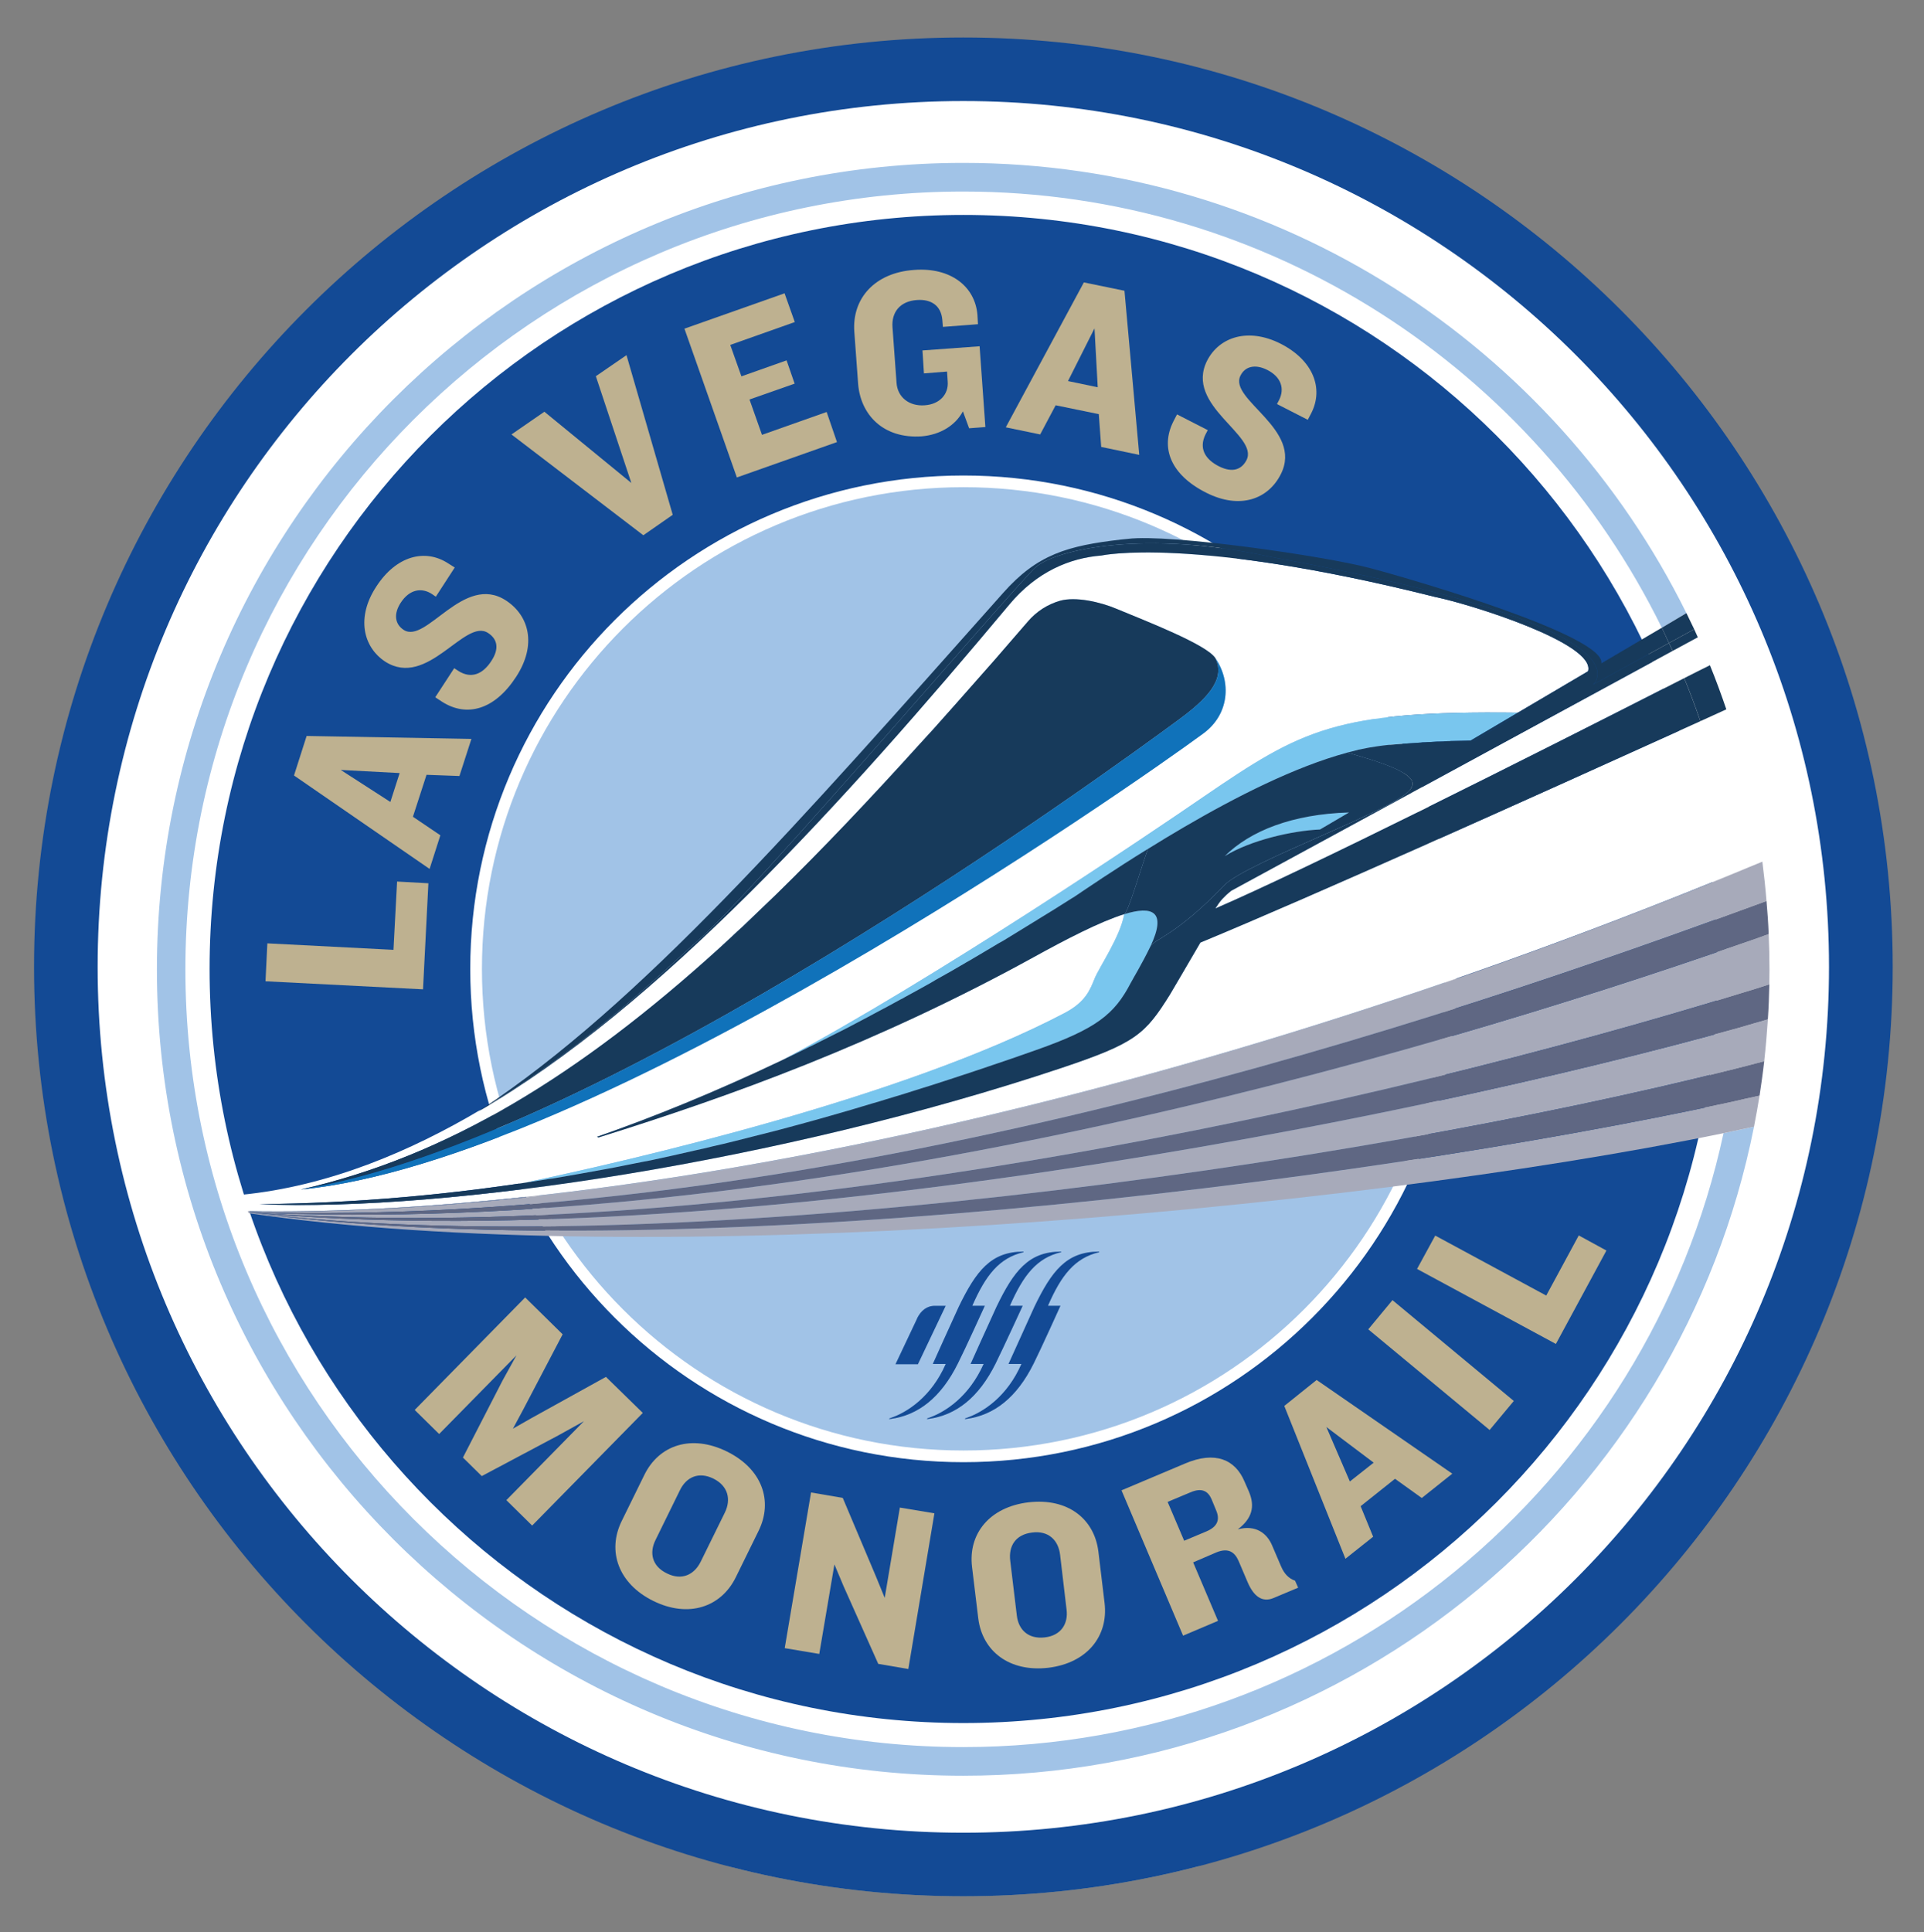
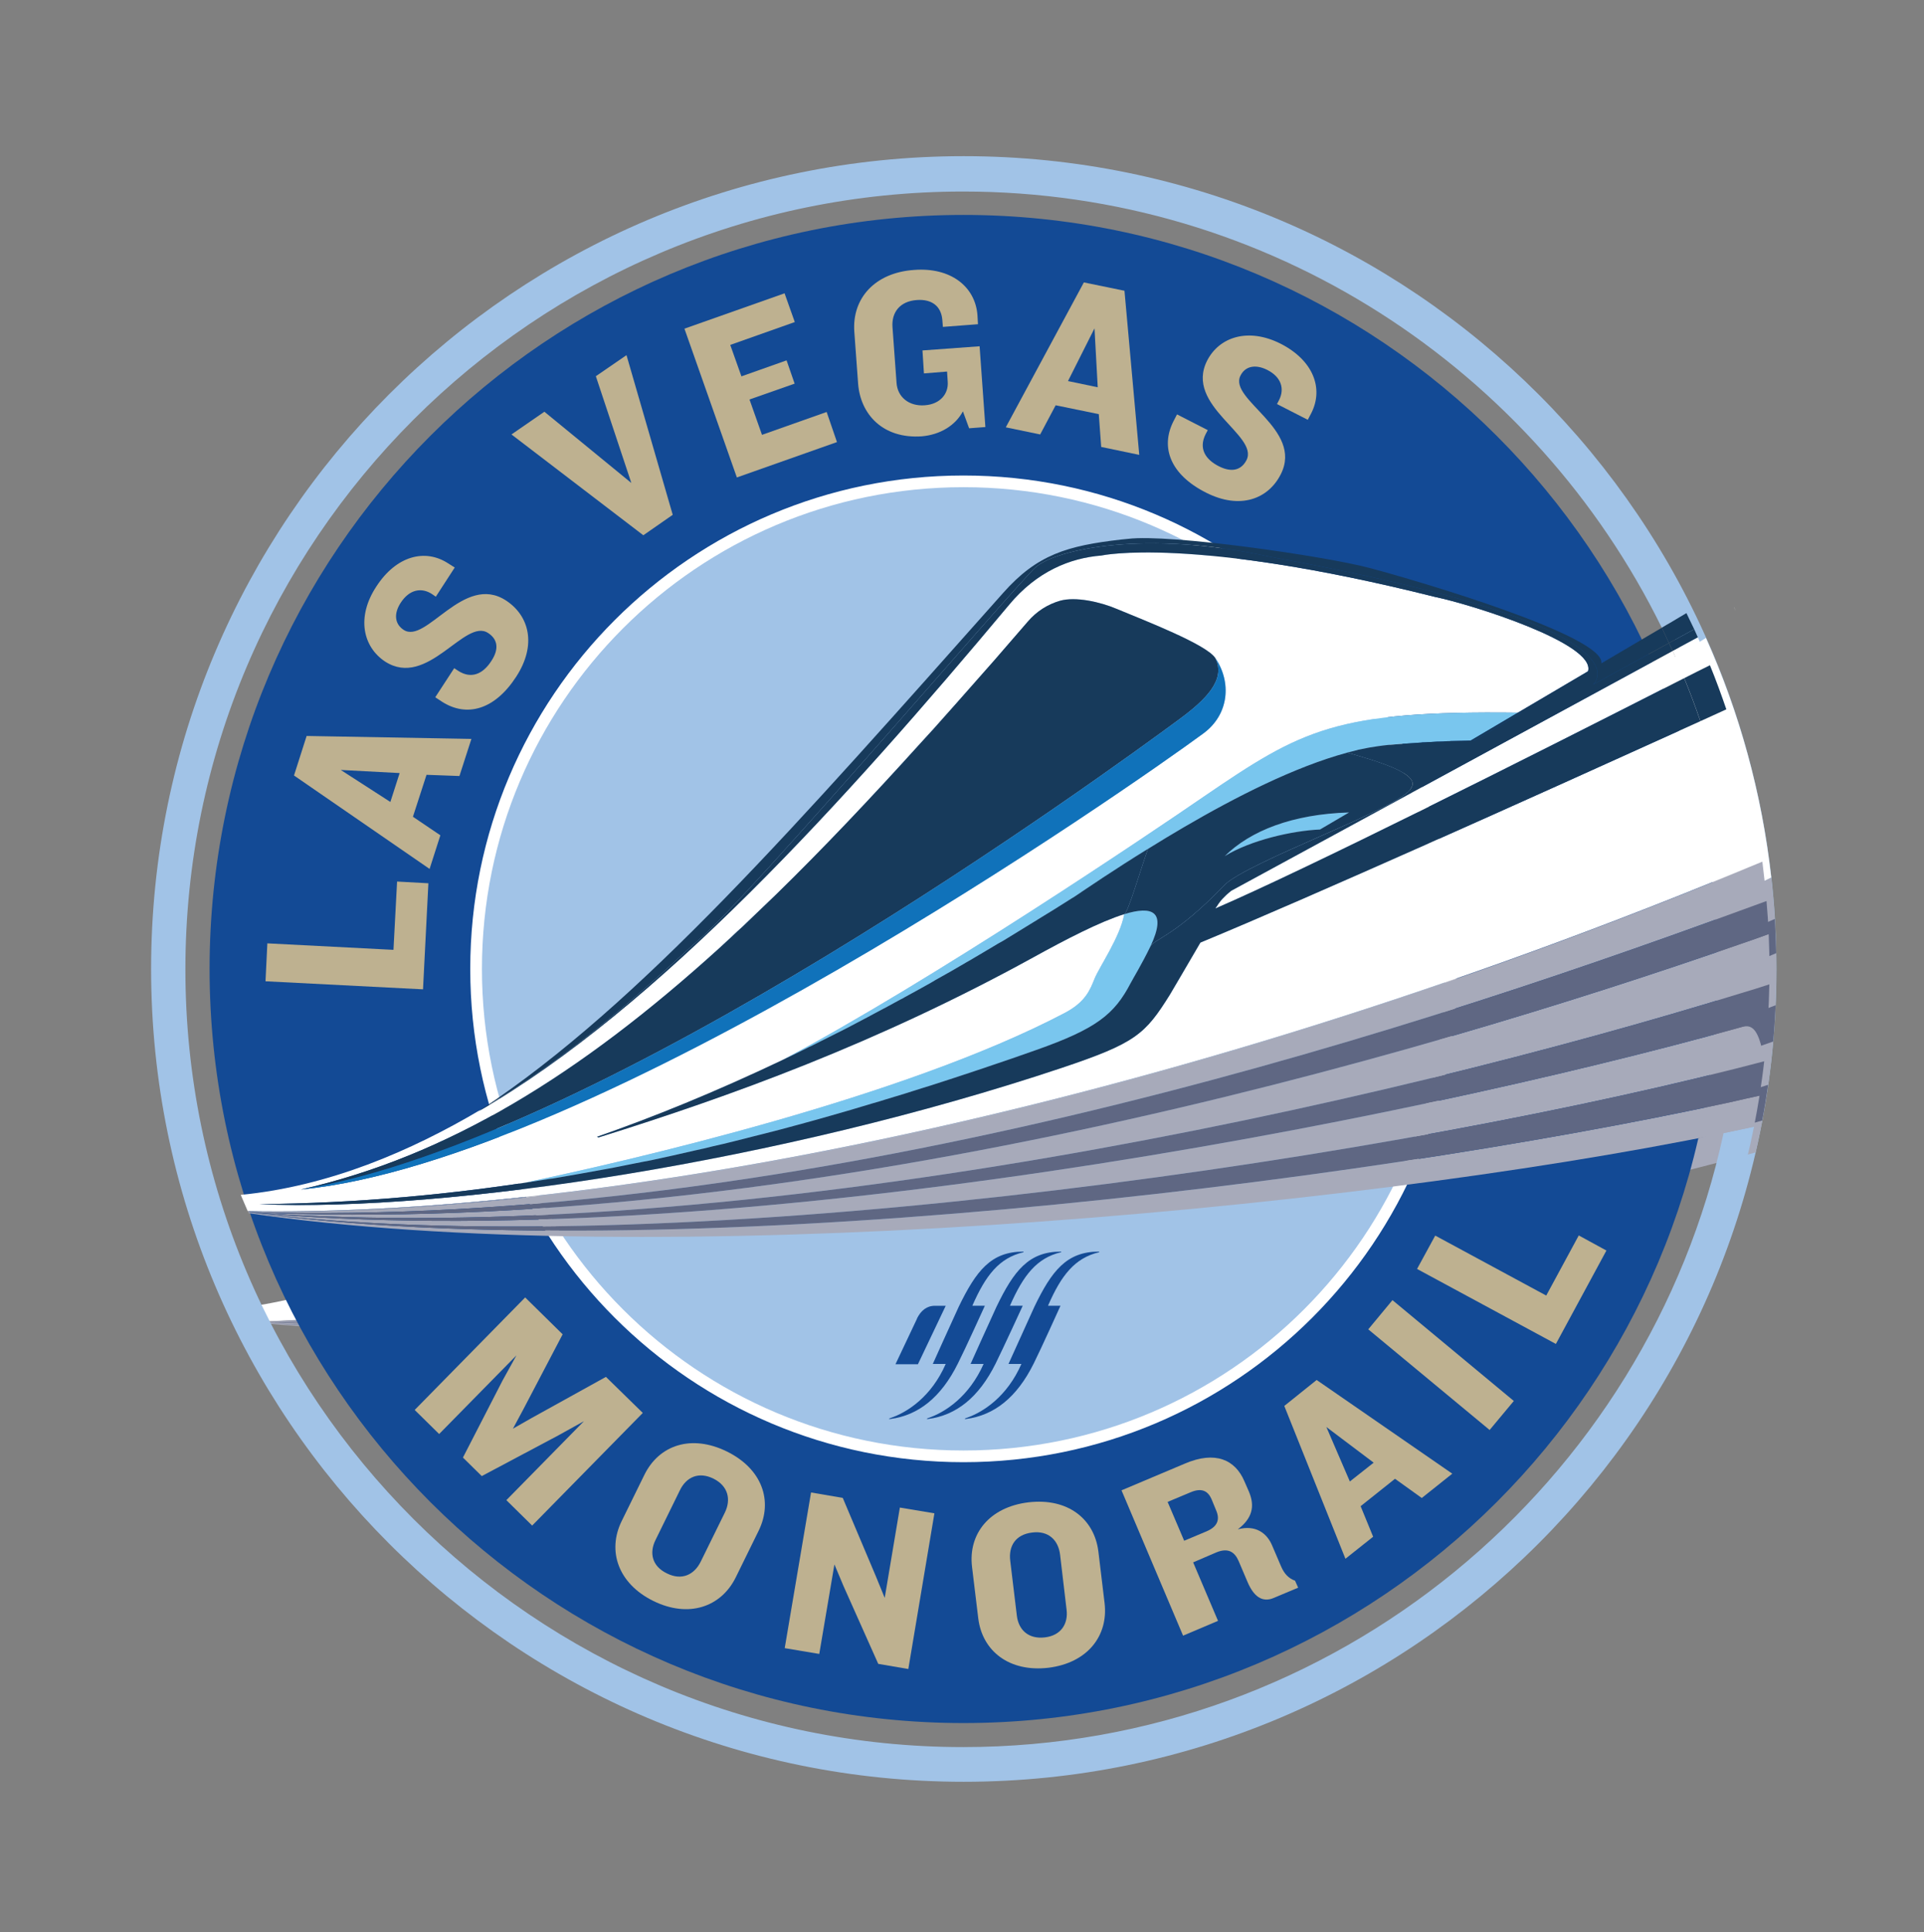
<svg xmlns="http://www.w3.org/2000/svg" version="1.1" id="Layer_1" width="238.835" height="239.806" viewBox="0 0 238.835 239.806" overflow="visible" enable-background="new 0 0 238.835 239.806" xml:space="preserve">
  <rect x="0" y="0" width="238.835" height="239.806" fill="#808080" stroke="none" />
-   <path fill="#BEB190" d="M119.579,235.357c-10.141,0-19.986-1.315-29.36-3.766h58.758  C139.587,234.042,129.755,235.357,119.579,235.357" />
  <path fill="none" stroke="#A1C3E7" stroke-width="3.572" d="M20.544,120.258c0-54.726,44.38-99.089,99.086-99.089  c54.728,0,99.105,44.363,99.105,99.089c0,54.724-44.378,99.102-99.105,99.102C64.924,219.36,20.544,174.982,20.544,120.258z" />
  <path fill="#FFFFFF" d="M32.74,164.019c40.677-1.455,109.984-17.069,187.13-55.094c-1.17-10.476-3.955-20.485-8.108-29.746  l-16.868,10.528c0,0,7.993-7.471-40.642-13.497c-15.452-2.503-26.459,0.536-28.914,2.952c-2.403,2.419-32.901,42.599-38.923,48.318  c-5.055,4.771-27.148,30.366-54.642,34.571C32.09,162.717,32.423,163.369,32.74,164.019" />
  <path fill="#A7AABA" d="M32.74,164.002c0.037,0.087,0.085,0.18,0.136,0.251c51.101,4.587,138.922-8.408,185.057-21.22  c1.687-7.325,2.569-14.953,2.569-22.775c0-3.82-0.201-7.612-0.632-11.333C143.023,146.768,73.5,162.453,32.74,164.002" />
  <path fill="#5F6783" d="M32.79,164.117c71.542-0.629,150.678-30.146,187.699-45.815c-0.035-1.431-0.088-2.852-0.167-4.251  C178.857,132.268,104.016,162.234,32.79,164.117" />
  <path fill="#5F6783" d="M32.79,164.137h0.017c61.615,2.2,148.592-21.09,187.309-34.869c0.137-1.486,0.22-3.005,0.304-4.505  C179.047,140.729,96.743,165.304,32.79,164.137" />
  <path fill="#5F6783" d="M32.807,164.151L32.807,164.151c53.758,4.153,140.661-12.06,185.945-25.075  c0.282-1.471,0.52-2.953,0.735-4.437C174.37,149.405,86.31,167.737,32.807,164.151" />
  <path fill="#1072BA" d="M150.898,82.453c1.821,0.898,3.555,1.75,5.107,2.433c2.134,0.919,6.106,1.536,7.137,1.536  c6.594,0.034,24.624,0.135,26.229,0.083c0.567-0.017,1.151-0.664-0.185-1.635c-1.302-0.581-2.586-1.101-3.837-1.55  c2.17,1.5,1.801,1.65-0.752,1.619c-2.155-0.034-9.291-0.167-19.555-0.167C158.958,84.771,153.951,83.501,150.898,82.453" />
-   <path fill="#134A95" d="M234.951,120.007c0,63.718-51.655,115.35-115.372,115.35c-63.698,0-115.353-51.632-115.353-115.35  c0-63.701,51.654-115.355,115.353-115.355C183.296,4.652,234.951,56.306,234.951,120.007" />
-   <path fill="#FFFFFF" d="M227.042,120.007c0,59.341-48.098,107.462-107.463,107.462c-59.344,0-107.458-48.121-107.458-107.462  c0-59.349,48.115-107.466,107.458-107.466C178.944,12.541,227.042,60.658,227.042,120.007" />
  <path fill="#134A95" d="M26.017,120.258c0-51.687,41.91-93.582,93.582-93.582c51.704,0,93.594,41.896,93.594,93.582  c0,51.688-41.89,93.599-93.594,93.599C67.927,213.857,26.017,171.946,26.017,120.258" />
  <path fill="#A1C3E7" d="M59.1,120.258c0-33.401,27.097-60.515,60.499-60.515c33.42,0,60.491,27.114,60.491,60.515  c0,33.417-27.071,60.496-60.491,60.496C86.197,180.754,59.1,153.675,59.1,120.258" />
  <path fill="none" stroke="#FFFFFF" stroke-width="1.451" d="M59.1,120.258c0-33.401,27.097-60.515,60.499-60.515  c33.42,0,60.491,27.114,60.491,60.515c0,33.417-27.071,60.496-60.491,60.496C86.197,180.754,59.1,153.675,59.1,120.258z" />
  <polygon fill="#BEB190" points="52.511,122.792 32.958,121.792 33.188,117.085 48.843,117.89 49.292,109.414 53.178,109.628 " />
  <path fill="#BEB190" d="M57.031,96.316l-4.085-0.15l-1.687,5.205l3.405,2.302l-1.337,4.173L36.495,96.25l1.568-4.906l20.455,0.365  L57.031,96.316z M42.301,95.564l6.157,3.972l1.151-3.586L42.301,95.564z" />
  <path fill="#BEB190" d="M64.072,84.001c-2.67,4.105-6.139,5.073-9.24,3.071l-0.802-0.531l2.352-3.607l0.482,0.317  c1.637,1.067,3.089,0.399,4.121-1.202c1.053-1.584,0.721-2.768-0.399-3.485c-2.901-1.901-7.507,6.96-12.794,3.538  c-2.738-1.821-3.572-5.505-1.084-9.292c2.467-3.823,6.055-4.756,8.923-2.886l0.817,0.515l-2.349,3.623l-0.486-0.337  c-1.282-0.832-2.786-0.584-3.871,1.087c-0.898,1.381-0.734,2.649,0.367,3.367c2.789,1.82,7.44-7.071,12.695-3.652  C65.691,76.409,66.658,80.032,64.072,84.001" />
  <polygon fill="#BEB190" points="83.509,63.896 79.859,66.435 63.491,53.922 67.577,51.102 78.372,59.945 73.965,46.694   77.769,44.08 " />
  <polygon fill="#BEB190" points="91.47,59.259 84.963,40.793 97.392,36.404 98.661,39.972 90.65,42.809 92.037,46.712 97.641,44.727   98.642,47.616 93.039,49.583 94.59,53.971 102.615,51.133 103.897,54.869 " />
  <path fill="#BEB190" d="M113.81,37.239c-2.119,0.15-3.153,1.549-3.021,3.367l0.503,6.91c0.114,1.751,1.532,2.936,3.502,2.786  c1.904-0.132,2.969-1.42,2.85-2.934l-0.081-1.254l-2.87,0.233l-0.182-2.851l7.091-0.519l0.718,10.026l-2.02,0.153l-0.77-2.102  c-0.936,1.748-2.802,2.899-5.105,3.101c-4.82,0.335-7.641-2.736-7.908-6.589l-0.467-6.393c-0.299-4.188,2.603-7.338,7.409-7.669  c4.538-0.355,7.589,2.047,7.875,5.584l0.066,1.152l-4.355,0.334l-0.069-0.87C116.828,37.953,115.613,37.104,113.81,37.239" />
  <path fill="#BEB190" d="M136.697,55.472l-0.299-4.07l-5.354-1.101l-1.922,3.621l-4.269-0.885l9.692-17.985l5.041,1.035l1.835,20.37  L136.697,55.472z M135.865,40.755l-3.29,6.541l3.691,0.771L135.865,40.755z" />
  <path fill="#BEB190" d="M149.715,61.146c-4.391-2.218-5.706-5.574-4.056-8.843l0.449-0.871l3.818,1.954l-0.265,0.501  c-0.884,1.754-0.063,3.124,1.653,3.99c1.683,0.846,2.82,0.396,3.42-0.769c1.57-3.103-7.727-6.741-4.888-12.347  c1.5-2.934,5.086-4.139,9.124-2.102c4.053,2.067,5.354,5.54,3.819,8.592l-0.448,0.853l-3.823-1.954l0.269-0.518  c0.685-1.368,0.28-2.834-1.483-3.723c-1.484-0.748-2.754-0.449-3.322,0.721c-1.5,2.97,7.845,6.64,5.01,12.228  C157.437,61.947,153.931,63.28,149.715,61.146" />
  <path fill="#134A95" d="M127.025,155.344L127.025,155.344c-4.003,0-5.845,2.371-8.012,6.841c-0.884,1.904-3.221,7.104-3.221,7.104  h1.603c-1.769,4.039-4.721,5.991-6.888,6.723c-0.218,0.066-0.185,0.137,0.033,0.105c3.436-0.453,6.269-2.653,8.372-6.895  c0.952-1.883,3.341-7.156,3.341-7.156h-1.554c1.668-3.806,3.336-5.923,6.326-6.641C127.123,155.397,127.025,155.344,127.025,155.344  " />
  <path fill="#134A95" d="M131.691,155.344L131.691,155.344c-3.985,0-5.834,2.371-7.99,6.841c-0.884,1.904-3.219,7.104-3.219,7.104  h1.617c-1.8,4.039-4.736,5.991-6.909,6.723c-0.195,0.066-0.164,0.137,0.036,0.105c3.454-0.453,6.271-2.653,8.374-6.895  c0.932-1.883,3.355-7.156,3.355-7.156h-1.587c1.671-3.806,3.335-5.923,6.322-6.641C131.823,155.397,131.691,155.344,131.691,155.344  " />
  <path fill="#134A95" d="M136.412,155.344L136.412,155.344c-4.003,0-5.852,2.371-8.007,6.841c-0.863,1.904-3.218,7.104-3.218,7.104  h1.603c-1.77,4.039-4.722,5.991-6.892,6.723c-0.201,0.066-0.167,0.137,0.03,0.105c3.474-0.453,6.293-2.653,8.396-6.895  c0.938-1.883,3.318-7.156,3.318-7.156h-1.55c1.65-3.806,3.339-5.923,6.319-6.641C136.518,155.397,136.412,155.344,136.412,155.344" />
  <path fill="#134A95" d="M116.062,162.067L116.062,162.067c-1.035,0-1.736,0.603-2.218,1.548c0,0.039-0.018,0.056-0.034,0.103  l-2.653,5.608h2.787l3.453-7.259H116.062z" />
  <path fill="#A1C3E7" d="M119.565,216.84c-53.221,0-96.551-43.295-96.551-96.516c0-53.24,43.33-96.552,96.551-96.552  c38.038,0,70.99,22.108,86.723,54.14l3.054-1.817c-16.363-33.066-50.437-55.877-89.776-55.877  c-55.193,0-100.087,44.896-100.087,100.106c0,55.173,44.894,100.07,100.087,100.07c48.5,0,89.059-34.703,98.166-80.554  c-1.232,0.254-2.484,0.539-3.78,0.803C204.587,184.142,165.831,216.84,119.565,216.84" />
  <path fill="#FFFFFF" d="M103.747,128.299c0.35-0.167,0.685-0.352,1.035-0.518C104.432,127.948,104.097,128.132,103.747,128.299" />
  <path fill="#FFFFFF" d="M107.701,126.25c0.305-0.153,0.635-0.335,0.934-0.501C108.336,125.915,108.006,126.096,107.701,126.25" />
  <path fill="#FFFFFF" d="M86.379,142.765c-1.886,0.445-3.771,0.85-5.622,1.254C82.608,143.615,84.493,143.21,86.379,142.765" />
  <path fill="#FFFFFF" d="M91.267,141.613c-0.967,0.251-1.9,0.463-2.817,0.668C89.367,142.076,90.3,141.864,91.267,141.613" />
  <path fill="#FFFFFF" d="M79.704,144.217c-1.15,0.229-2.297,0.467-3.419,0.682C77.407,144.684,78.554,144.447,79.704,144.217" />
  <path fill="#FFFFFF" d="M99.975,130.182c0.304-0.166,0.635-0.316,0.952-0.465C100.61,129.866,100.278,130.016,99.975,130.182" />
  <path fill="#FFFFFF" d="M75.485,145.048c-2.286,0.433-4.538,0.818-6.789,1.205C70.947,145.867,73.199,145.481,75.485,145.048" />
  <path fill="#FFFFFF" d="M123.92,117.103c0.217-0.114,0.433-0.251,0.651-0.364C124.353,116.852,124.137,116.989,123.92,117.103" />
  <path fill="#FFFFFF" d="M133.328,111.331l0.017-0.017L133.328,111.331z" />
  <path fill="#FFFFFF" d="M167.247,93.412c0.015,0,0.015,0,0.039-0.017C167.262,93.412,167.262,93.412,167.247,93.412" />
  <path fill="#FFFFFF" d="M128.355,114.416c0.153-0.08,0.301-0.181,0.454-0.282C128.656,114.235,128.509,114.335,128.355,114.416" />
  <path fill="#FFFFFF" d="M115.527,121.991c0.198-0.118,0.384-0.216,0.584-0.348C115.912,121.775,115.726,121.873,115.527,121.991" />
  <path fill="#FFFFFF" d="M111.771,124.059c0.202-0.101,0.404-0.198,0.586-0.317C112.176,123.861,111.973,123.958,111.771,124.059" />
  <path fill="#FFFFFF" d="M97.841,139.928c-0.748,0.198-1.517,0.417-2.285,0.599C96.324,140.345,97.093,140.126,97.841,139.928" />
  <path fill="#FFFFFF" d="M119.63,119.638c0.234-0.15,0.452-0.265,0.685-0.396C120.082,119.374,119.864,119.488,119.63,119.638" />
  <path fill="#FFFFFF" d="M176.592,92.142c-0.136,0.018-0.282,0.038-0.436,0.038C176.31,92.179,176.456,92.16,176.592,92.142" />
  <path fill="#FFFFFF" d="M175.487,92.229c-0.146,0-0.333,0.017-0.515,0.032C175.154,92.245,175.342,92.229,175.487,92.229" />
  <path fill="#FFFFFF" d="M103.163,138.458c-0.647,0.185-1.318,0.369-1.95,0.551C101.844,138.828,102.516,138.643,103.163,138.458" />
  <path fill="#FFFFFF" d="M215.364,108.344c-0.801-6.49-2.253-12.78-4.286-18.835c-22.189,10.058-48.168,21.721-62.063,27.479  c-1.637,2.781-3.377,5.803-3.792,6.473c-3.084,4.936-4.254,6.008-13.462,9.092c-34.587,11.563-76.094,17.903-99.57,16.899  c11.91-0.115,23.874-1.151,36.219-3.168c-1.218,0.198-2.433,0.397-3.654,0.586c13.429-2.82,47.365-10.615,67.404-21.144  c2.569-1.352,3.137-2.82,3.723-4.282c0.55-1.371,3.216-5.242,3.668-7.98c-3.021,0.937-7.29,3.155-11.28,5.358  c-19.32,10.625-37.505,17.219-53.97,22.354l-0.2-0.084c6.99-2.436,14.63-5.535,23.021-9.524  c18.503-9.794,45.869-28.263,52.289-32.684c12.247-8.359,16.384-10.696,39.006-10.43l8.711-5.136  c1.052-3.436-14.546-8.324-18.967-9.226c-30.303-7.607-41.443-5.142-41.443-5.142c-3.871,0.303-8.015,1.97-11.461,6.124  c-20.44,24.444-43.55,49.973-65.872,62.868c0.135-0.082,0.248-0.17,0.384-0.268c-8.76,5.208-18.988,9.573-29.882,10.626  c0.299,0.685,0.566,1.35,0.866,2.019C70.648,151.038,138.646,139.91,215.364,108.344 M89.3,117.67l1.386-1.28  c0.499-0.488,1.015-0.94,1.533-1.421l4.071-3.903c5.822-5.677,11.777-11.966,18.003-18.856l1.601-1.751  c0.852-0.971,1.718-1.917,2.569-2.886l4.907-5.556c1.365-1.587,2.772-3.203,4.186-4.835c1.12-1.32,2.52-2.187,4.038-2.622  c1.919-0.536,4.958,0.132,7.039,1.017c3.753,1.553,11.082,4.405,12.213,6.074c2.055,2.988,1.756,7.04-1.503,9.408  c-8.69,6.393-75.191,52.992-111.997,56.578C55.63,143.483,71.965,133.39,89.3,117.67" />
  <path fill="#FFFFFF" d="M179.411,92.009c-0.065,0-0.118,0-0.185,0.021C179.293,92.009,179.346,92.009,179.411,92.009" />
  <path fill="#FFFFFF" d="M215.281,75.374h-0.014c0.066,0.189,0.128,0.352,0.193,0.52C215.396,75.726,215.348,75.563,215.281,75.374" />
  <path fill="#FFFFFF" d="M180.077,91.978c-0.05,0-0.101,0.013-0.133,0.013C179.977,91.991,180.027,91.978,180.077,91.978" />
  <path fill="#FFFFFF" d="M217.516,81.933c0.084,0.317,0.182,0.634,0.271,0.934C217.697,82.567,217.6,82.25,217.516,81.933" />
  <path fill="#FFFFFF" d="M178.628,92.047h-0.201H178.628z" />
  <path fill="#FFFFFF" d="M122.685,132.369c-0.466,0.168-0.933,0.317-1.385,0.467C121.752,132.686,122.219,132.537,122.685,132.369" />
  <path fill="#FFFFFF" d="M115.595,134.706c-0.318,0.098-0.635,0.198-0.97,0.299C114.959,134.904,115.276,134.803,115.595,134.706" />
  <path fill="#FFFFFF" d="M109.922,136.46c-0.566,0.181-1.137,0.362-1.705,0.511C108.785,136.823,109.355,136.641,109.922,136.46" />
  <path fill="#FFFFFF" d="M172.303,92.458c-0.4,0.038-0.818,0.101-1.232,0.153C171.471,92.559,171.902,92.496,172.303,92.458" />
  <path fill="#FFFFFF" d="M174.207,92.313c-0.167,0.017-0.317,0.017-0.502,0.035C173.89,92.329,174.04,92.329,174.207,92.313" />
  <path fill="#FFFFFF" d="M170.105,92.762c-0.104,0.017-0.188,0.035-0.285,0.051C169.918,92.796,170.001,92.778,170.105,92.762" />
  <path fill="#FFFFFF" d="M168.566,93.061l-0.018,0.018L168.566,93.061z" />
  <path fill="#FFFFFF" d="M177.59,92.096c-0.114,0-0.232,0.014-0.333,0.014C177.357,92.11,177.476,92.096,177.59,92.096" />
  <path fill="#FFFFFF" d="M152.834,110.562c-0.804,0.637-1.389,1.271-1.771,1.922c-0.063,0.066-0.119,0.146-0.182,0.264  c11.412-4.938,37.503-18.035,58.189-28.579c-0.459-1.135-0.927-2.252-1.431-3.385L152.834,110.562z" />
  <path fill="#FFFFFF" d="M209.07,84.169c1.089-0.551,2.142-1.087,3.192-1.603c-0.484-1.183-0.985-2.335-1.505-3.47l-3.118,1.688  C208.144,81.917,208.611,83.034,209.07,84.169" />
  <path fill="#FFFFFF" d="M215.364,108.344c1.113-0.467,2.254-0.933,3.405-1.399c-0.885-6.525-2.385-12.85-4.471-18.904  c-1.051,0.483-2.151,0.982-3.221,1.469C213.111,95.564,214.563,101.854,215.364,108.344" />
  <path fill="#79C6EE" d="M149.412,98.885c-6.42,4.421-33.786,22.89-52.289,32.684c0.954-0.449,1.886-0.916,2.852-1.387  c0.304-0.166,0.635-0.316,0.952-0.465c0.936-0.468,1.888-0.951,2.82-1.418c0.35-0.167,0.685-0.352,1.035-0.518  c0.97-0.516,1.936-1.004,2.919-1.532c0.305-0.153,0.635-0.335,0.934-0.501c1.038-0.552,2.086-1.104,3.137-1.689  c0.202-0.101,0.404-0.198,0.586-0.317c1.051-0.567,2.102-1.148,3.17-1.751c0.198-0.118,0.384-0.216,0.584-0.348  c1.168-0.634,2.335-1.318,3.519-2.005c0.234-0.15,0.452-0.265,0.685-0.396c1.184-0.704,2.401-1.404,3.605-2.139  c0.217-0.114,0.433-0.251,0.651-0.364c1.25-0.767,2.504-1.537,3.784-2.323c0.153-0.08,0.301-0.181,0.454-0.282  c1.35-0.814,2.715-1.667,4.101-2.552c0.117-0.066,0.251-0.167,0.418-0.25l0.017-0.017c4.258-2.769,20.907-14.401,33.902-17.902  c0.015,0,0.015,0,0.039-0.017c0.428-0.102,0.86-0.216,1.263-0.317l0.018-0.018c0.433-0.084,0.835-0.167,1.254-0.248  c0.098-0.016,0.181-0.034,0.285-0.051c0.328-0.05,0.627-0.098,0.965-0.15c0.414-0.052,0.832-0.115,1.232-0.153  c0.505-0.045,0.972-0.08,1.402-0.111c0.185-0.018,0.335-0.018,0.502-0.035c0.251-0.021,0.528-0.036,0.766-0.052  c0.182-0.015,0.369-0.032,0.515-0.032c0.233-0.018,0.468-0.031,0.669-0.049c0.153,0,0.3-0.02,0.436-0.038  c0.232,0,0.448-0.014,0.665-0.032c0.101,0,0.219-0.014,0.333-0.014c0.287-0.018,0.586-0.034,0.837-0.049h0.201  c0.229,0,0.419-0.017,0.599-0.017c0.066-0.021,0.119-0.021,0.185-0.021c0.198-0.018,0.365-0.018,0.533-0.018  c0.032,0,0.083-0.013,0.133-0.013c1.302-0.035,2.02-0.035,2.484-0.066l5.856-3.457C165.796,88.189,161.659,90.526,149.412,98.885" />
  <path fill="#79C6EE" d="M139.552,113.465c-0.452,2.738-3.118,6.609-3.668,7.98c-0.586,1.462-1.153,2.931-3.723,4.282  c-20.04,10.528-53.975,18.323-67.404,21.144c1.221-0.188,2.436-0.388,3.654-0.586c0.101,0,0.2-0.017,0.285-0.031  c2.251-0.387,4.503-0.772,6.789-1.205c0.267-0.048,0.534-0.101,0.8-0.149c1.122-0.215,2.269-0.452,3.419-0.682  c0.35-0.069,0.705-0.133,1.053-0.198c1.852-0.404,3.736-0.809,5.622-1.254c0.703-0.149,1.388-0.302,2.071-0.484  c0.917-0.205,1.85-0.417,2.817-0.668c1.417-0.352,2.856-0.721,4.289-1.086c0.769-0.182,1.538-0.4,2.285-0.599  c1.119-0.301,2.239-0.6,3.372-0.919c0.632-0.182,1.303-0.366,1.95-0.551c1.687-0.484,3.373-0.965,5.055-1.487  c0.568-0.148,1.138-0.33,1.705-0.511c1.551-0.453,3.135-0.955,4.703-1.456c0.334-0.101,0.651-0.201,0.97-0.299  c1.885-0.6,3.786-1.233,5.705-1.87c0.452-0.149,0.919-0.299,1.385-0.467c1.953-0.65,3.938-1.336,5.957-2.053  c7.457-2.632,9.692-4.419,11.711-8.293c0.3-0.578,1.386-2.348,2.452-4.551C144.894,113.047,143.023,112.4,139.552,113.465" />
  <path fill="#79C6EE" d="M167.466,100.837c-7.059,0.216-12.233,2.268-15.436,5.421c3.202-1.967,8.345-3.153,11.83-3.304  L167.466,100.837z" />
  <path fill="#173A5B" d="M150.846,81.651c-1.131-1.669-8.46-4.521-12.213-6.074c-2.081-0.884-5.12-1.552-7.039-1.017  c-1.519,0.436-2.918,1.302-4.038,2.622c-1.413,1.632-2.82,3.248-4.186,4.835l-4.907,5.556c-0.851,0.968-1.718,1.915-2.569,2.886  l-1.601,1.751c-6.226,6.89-12.181,13.179-18.003,18.856l-4.071,3.903c-0.518,0.48-1.035,0.933-1.533,1.421l-1.386,1.28  c-17.335,15.72-33.67,25.813-51.954,29.966c37.622-6.139,100.323-51.94,108.995-58.328C149.562,86.94,152.28,84.371,150.846,81.651" />
  <path fill="#1072BA" d="M150.846,81.651c1.435,2.72-1.284,5.289-4.505,7.657c-8.672,6.388-71.373,52.189-108.995,58.328  c36.805-3.586,103.306-50.185,111.997-56.578C152.602,88.691,152.9,84.639,150.846,81.651" />
  <path fill="#173A5B" d="M170.001,70.491c-5.543-1.47-24.809-4.255-29.995-3.607c-0.27,0.032-0.572,0.051-0.854,0.083  c-6.643,0.771-10.393,1.835-14.646,6.644c-25.681,28.864-45,50.985-64.736,64.065c13.629-8.095,23.69-18.219,26.927-20.986  c6.373-5.393,39.274-43.946,41.847-46.269c2.584-2.284,13.808-4.69,29.178-1.302c48.486,8.812,40.026,15.852,40.026,15.852  l9.424-5.157c-0.282-0.634-0.581-1.268-0.884-1.901l-7.51,4.422C199.346,78.981,176.174,72.126,170.001,70.491" />
  <path fill="#173A5B" d="M207.172,79.813l3.138-1.716c-0.334-0.668-0.634-1.336-0.968-2.001l-3.054,1.817  C206.591,78.545,206.89,79.179,207.172,79.813" />
  <path fill="#173A5B" d="M157.722,69.118c-15.37-3.388-26.594-0.982-29.178,1.302c-2.572,2.323-35.474,40.876-41.847,46.269  c-3.237,2.768-13.298,12.892-26.927,20.986c-0.137,0.098-0.25,0.186-0.384,0.268c22.322-12.895,45.432-38.424,65.872-62.868  c3.446-4.153,7.59-5.82,11.461-6.124c0,0,11.141-2.466,41.443,5.142c4.421,0.902,20.019,5.791,18.967,9.226l-8.711,5.136h0.438  l-5.727,3.388c-0.48,0.117-1.097,0.085-3.053,0.135c-0.05,0-0.101,0.013-0.133,0.013c-0.168,0-0.335,0-0.533,0.018  c-0.065,0-0.118,0-0.185,0.021c-0.18,0-0.369,0.017-0.599,0.017h-0.201c-0.251,0.015-0.55,0.032-0.837,0.049  c-0.114,0-0.232,0.014-0.333,0.014c-0.217,0.018-0.433,0.032-0.665,0.032c-0.136,0.018-0.282,0.038-0.436,0.038  c-0.201,0.018-0.436,0.031-0.669,0.049c-0.146,0-0.333,0.017-0.515,0.032c-0.237,0.017-0.515,0.031-0.766,0.052  c-0.167,0.017-0.317,0.017-0.502,0.035c-0.431,0.032-0.897,0.066-1.402,0.111c-0.4,0.038-0.832,0.101-1.232,0.153  c-0.338,0.053-0.637,0.101-0.965,0.15c-0.104,0.017-0.188,0.035-0.285,0.051c-0.419,0.082-0.821,0.164-1.254,0.248l-0.018,0.018  c-0.402,0.101-0.835,0.215-1.263,0.317c-0.024,0.017-0.024,0.017-0.039,0.017c3.305,0.95,9.226,2.583,7.927,4.386  c-0.922,2.354-20.407,9.16-23.228,12.099c-6.002,6.273-8.711,6.673-9.142,7.575c-1.066,2.203-2.152,3.973-2.452,4.551  c-2.019,3.874-4.254,5.661-11.711,8.293c-2.019,0.717-4.004,1.402-5.957,2.053c-0.466,0.168-0.933,0.317-1.385,0.467  c-1.919,0.637-3.82,1.271-5.705,1.87c-0.318,0.098-0.635,0.198-0.97,0.299c-1.568,0.501-3.152,1.003-4.703,1.456  c-0.566,0.181-1.137,0.362-1.705,0.511c-1.682,0.522-3.368,1.003-5.055,1.487c-0.647,0.185-1.318,0.369-1.95,0.551  c-1.132,0.319-2.252,0.618-3.372,0.919c-0.748,0.198-1.517,0.417-2.285,0.599c-1.433,0.365-2.871,0.734-4.289,1.086  c-0.967,0.251-1.9,0.463-2.817,0.668c-0.683,0.183-1.368,0.335-2.071,0.484c-1.886,0.445-3.771,0.85-5.622,1.254  c-0.348,0.065-0.703,0.129-1.053,0.198c-1.15,0.229-2.297,0.467-3.419,0.682c-0.266,0.049-0.533,0.102-0.8,0.149  c-2.286,0.433-4.538,0.818-6.789,1.205c-0.085,0.015-0.185,0.031-0.285,0.031c-12.345,2.017-24.31,3.053-36.219,3.168  c23.476,1.004,64.983-5.337,99.57-16.899c9.208-3.084,10.378-4.156,13.462-9.092c0.415-0.67,2.155-3.691,3.792-6.473  c13.895-5.758,39.873-17.422,62.063-27.479c-0.619-1.804-1.284-3.589-2.008-5.34c-20.687,10.544-46.777,23.642-58.189,28.579  c0.063-0.119,0.118-0.198,0.182-0.264c0.383-0.652,0.968-1.286,1.771-1.922l54.806-29.777c-0.15-0.32-0.301-0.655-0.468-0.972  l-9.424,5.157C197.748,84.97,206.208,77.93,157.722,69.118" />
  <path fill="#173A5B" d="M142.504,105.357c-4.235,2.62-7.575,4.904-9.159,5.957l-0.017,0.017c-0.167,0.084-0.301,0.185-0.418,0.25  c-1.386,0.885-2.751,1.738-4.101,2.552c-0.153,0.102-0.301,0.202-0.454,0.282c-1.28,0.786-2.534,1.557-3.784,2.323  c-0.219,0.113-0.435,0.25-0.651,0.364c-1.204,0.734-2.422,1.435-3.605,2.139c-0.232,0.132-0.45,0.246-0.685,0.396  c-1.184,0.687-2.35,1.371-3.519,2.005c-0.2,0.132-0.386,0.229-0.584,0.348c-1.068,0.603-2.119,1.184-3.17,1.751  c-0.182,0.119-0.384,0.217-0.586,0.317c-1.051,0.585-2.099,1.138-3.137,1.689c-0.299,0.166-0.629,0.348-0.934,0.501  c-0.983,0.528-1.949,1.017-2.919,1.532c-0.35,0.166-0.685,0.351-1.035,0.518c-0.933,0.467-1.885,0.95-2.82,1.418  c-0.317,0.148-0.648,0.299-0.952,0.465c-0.965,0.471-1.898,0.938-2.852,1.387c-8.391,3.989-16.031,7.089-23.021,9.524l0.2,0.084  c16.465-5.136,34.65-11.729,53.97-22.354c3.99-2.203,8.259-4.421,11.28-5.358C140.02,113.333,141.554,108.009,142.504,105.357" />
  <path fill="#173A5B" d="M210.758,79.097c-0.148-0.348-0.299-0.665-0.448-1l-3.138,1.716c0.167,0.317,0.317,0.652,0.468,0.972  L210.758,79.097z" />
  <path fill="#173A5B" d="M211.078,89.509c1.069-0.487,2.17-0.985,3.221-1.469c-0.634-1.853-1.305-3.687-2.036-5.474  c-1.051,0.515-2.104,1.051-3.192,1.603C209.794,85.92,210.459,87.706,211.078,89.509" />
  <path fill="#173A5B" d="M108.217,136.971c-1.682,0.522-3.368,1.003-5.055,1.487C104.849,137.974,106.536,137.494,108.217,136.971" />
  <path fill="#173A5B" d="M177.257,92.11c-0.217,0.018-0.433,0.032-0.665,0.032C176.824,92.142,177.04,92.128,177.257,92.11" />
  <path fill="#173A5B" d="M101.212,139.009c-1.132,0.319-2.252,0.618-3.372,0.919C98.96,139.627,100.08,139.329,101.212,139.009" />
  <path fill="#173A5B" d="M114.625,135.004c-1.568,0.501-3.152,1.003-4.703,1.456C111.473,136.007,113.057,135.505,114.625,135.004" />
  <path fill="#173A5B" d="M178.427,92.047c-0.251,0.015-0.55,0.032-0.837,0.049C177.877,92.079,178.176,92.062,178.427,92.047" />
  <path fill="#173A5B" d="M95.556,140.527c-1.433,0.365-2.871,0.734-4.289,1.086C92.685,141.261,94.123,140.892,95.556,140.527" />
  <path fill="#173A5B" d="M88.45,142.281c-0.683,0.183-1.368,0.335-2.071,0.484C87.082,142.616,87.767,142.463,88.45,142.281" />
  <path fill="#173A5B" d="M176.156,92.179c-0.201,0.018-0.436,0.031-0.669,0.049C175.721,92.21,175.955,92.197,176.156,92.179" />
  <path fill="#173A5B" d="M171.07,92.611c-0.338,0.053-0.637,0.101-0.965,0.15C170.434,92.712,170.732,92.664,171.07,92.611" />
  <path fill="#173A5B" d="M121.3,132.835c-1.919,0.637-3.82,1.271-5.705,1.87C117.479,134.106,119.381,133.472,121.3,132.835" />
  <path fill="#173A5B" d="M169.82,92.813c-0.419,0.082-0.821,0.164-1.254,0.248C168.999,92.977,169.401,92.894,169.82,92.813" />
  <path fill="#173A5B" d="M174.973,92.26c-0.237,0.017-0.515,0.031-0.766,0.052C174.458,92.292,174.735,92.277,174.973,92.26" />
  <path fill="#173A5B" d="M80.757,144.019c-0.348,0.065-0.703,0.129-1.053,0.198C80.054,144.148,80.409,144.084,80.757,144.019" />
  <path fill="#173A5B" d="M132.91,111.582c0.117-0.066,0.251-0.167,0.418-0.25C133.161,111.415,133.027,111.516,132.91,111.582" />
  <path fill="#173A5B" d="M168.549,93.079c-0.402,0.101-0.835,0.215-1.263,0.317C167.714,93.293,168.146,93.179,168.549,93.079" />
  <path fill="#173A5B" d="M128.81,114.133c1.35-0.814,2.715-1.667,4.101-2.552C131.524,112.466,130.159,113.319,128.81,114.133" />
-   <path fill="#173A5B" d="M128.642,130.316c-2.019,0.717-4.004,1.402-5.957,2.053C124.638,131.718,126.623,131.033,128.642,130.316" />
  <path fill="#173A5B" d="M180.077,91.978c1.956-0.05,2.572-0.018,3.053-0.135l5.727-3.388h-0.438l-5.856,3.457  C182.097,91.943,181.379,91.943,180.077,91.978" />
  <path fill="#173A5B" d="M108.635,125.749c1.038-0.552,2.086-1.104,3.137-1.689C110.721,124.644,109.672,125.197,108.635,125.749" />
  <path fill="#173A5B" d="M112.357,123.742c1.051-0.567,2.102-1.148,3.17-1.751C114.459,122.593,113.409,123.174,112.357,123.742" />
  <path fill="#173A5B" d="M173.705,92.347c-0.431,0.032-0.897,0.066-1.402,0.111C172.808,92.413,173.274,92.379,173.705,92.347" />
  <path fill="#173A5B" d="M142.504,105.357c-0.95,2.652-2.484,7.975-2.952,8.107c3.472-1.065,5.342-0.417,3.253,4.007  c0.431-0.902,3.14-1.302,9.142-7.575c2.82-2.939,22.306-9.744,23.228-12.099c1.299-1.804-4.622-3.436-7.927-4.386  c-12.995,3.501-29.645,15.133-33.902,17.902C134.929,110.262,138.269,107.978,142.504,105.357 M167.466,100.837l-3.605,2.117  c-3.485,0.15-8.628,1.336-11.83,3.304C155.232,103.105,160.407,101.054,167.466,100.837" />
  <path fill="#173A5B" d="M116.111,121.643c1.168-0.634,2.335-1.318,3.519-2.005C118.446,120.325,117.28,121.009,116.111,121.643" />
  <path fill="#173A5B" d="M100.927,129.717c0.936-0.468,1.888-0.951,2.82-1.418C102.814,128.766,101.862,129.25,100.927,129.717" />
  <path fill="#173A5B" d="M120.314,119.242c1.184-0.704,2.401-1.404,3.605-2.139C122.716,117.837,121.498,118.538,120.314,119.242" />
  <path fill="#173A5B" d="M124.571,116.739c1.25-0.767,2.504-1.537,3.784-2.323C127.075,115.202,125.821,115.972,124.571,116.739" />
  <path fill="#173A5B" d="M104.782,127.782c0.97-0.516,1.936-1.004,2.919-1.532C106.717,126.778,105.751,127.266,104.782,127.782" />
  <path fill="#173A5B" d="M97.123,131.569c0.954-0.449,1.886-0.916,2.852-1.387C99.009,130.653,98.077,131.12,97.123,131.569" />
  <path fill="#173A5B" d="M68.696,146.253c-0.085,0.015-0.185,0.031-0.285,0.031C68.511,146.285,68.61,146.268,68.696,146.253" />
  <path fill="#173A5B" d="M179.944,91.991c-0.168,0-0.335,0-0.533,0.018C179.609,91.991,179.776,91.991,179.944,91.991" />
-   <path fill="#173A5B" d="M76.285,144.899c-0.266,0.049-0.533,0.102-0.8,0.149C75.752,145,76.019,144.948,76.285,144.899" />
  <path fill="#173A5B" d="M179.227,92.03c-0.18,0-0.369,0.017-0.599,0.017C178.857,92.047,179.047,92.03,179.227,92.03" />
-   <path fill="#A7AABA" d="M215.852,127.565c-41.694,11.614-125.77,28.381-185.03,22.892c51.754,6.454,137.244-5.859,184.494-17.787  c1.268-0.317,2.472-0.634,3.684-0.951c0.188-1.719,0.338-3.453,0.452-5.201C218.281,126.866,217.085,127.196,215.852,127.565" />
+   <path fill="#A7AABA" d="M215.852,127.565c-41.694,11.614-125.77,28.381-185.03,22.892c51.754,6.454,137.244-5.859,184.494-17.787  c1.268-0.317,2.472-0.634,3.684-0.951C218.281,126.866,217.085,127.196,215.852,127.565" />
  <path fill="#A7AABA" d="M219.554,115.933c-1.133,0.418-2.289,0.818-3.507,1.236c-40.039,13.95-116.838,36.538-185.243,33.269h0.017  c61.533,4.624,141.381-13.581,185.226-27.145c1.236-0.365,2.424-0.734,3.589-1.121c0-0.63,0.019-1.246,0.019-1.848  C219.654,118.84,219.619,117.385,219.554,115.933" />
  <path fill="#A7AABA" d="M214.695,136.823c-47.162,10.214-131.735,20.655-183.874,13.634c0.02,0.031,0.033,0.079,0.05,0.118  c49.686,7.307,135.175-0.103,183.08-9.931c1.296-0.264,2.548-0.549,3.78-0.803c0.251-1.281,0.484-2.566,0.689-3.854  C217.203,136.255,215.968,136.522,214.695,136.823" />
  <path fill="#A7AABA" d="M218.77,106.945c-1.151,0.467-2.292,0.947-3.405,1.413c-76.995,31.719-144.817,42.814-184.61,41.962  c0.019,0.034,0.036,0.065,0.05,0.102c68.337,2.103,141.417-21.338,185.047-37.339c1.149-0.417,2.315-0.849,3.433-1.25  C219.152,110.179,218.971,108.563,218.77,106.945" />
  <path fill="#A7AABA" d="M30.754,150.32L30.754,150.32c39.793,0.853,107.615-10.243,184.61-41.962v-0.014  C138.646,139.91,70.648,151.038,30.754,150.32" />
  <path fill="#A7AABA" d="M215.364,108.358c1.113-0.466,2.254-0.946,3.405-1.413c-1.151,0.467-2.292,0.932-3.405,1.399V108.358z" />
  <polygon fill="#5F6783" points="221.872,110.864 221.872,110.864 221.872,110.961 " />
  <path fill="#5F6783" d="M30.804,150.421v0.017V150.421z" />
  <path fill="#5F6783" d="M219.284,111.833c-1.117,0.401-2.283,0.832-3.433,1.25c-43.63,16.001-116.71,39.442-185.047,37.339v0.017  c68.405,3.27,145.204-19.318,185.243-33.269c1.218-0.418,2.374-0.818,3.507-1.236C219.504,114.552,219.4,113.197,219.284,111.833" />
  <polygon fill="#5F6783" points="30.804,150.438 30.821,150.457 30.821,150.438 " />
  <path fill="#5F6783" d="M216.047,123.293c-43.845,13.563-123.693,31.769-185.226,27.145v0.019  c59.261,5.489,143.336-11.277,185.03-22.892c1.233-0.369,2.43-0.699,3.6-1.048c0.103-1.438,0.153-2.893,0.185-4.345  C218.471,122.559,217.283,122.928,216.047,123.293" />
  <path fill="#5F6783" d="M215.315,132.669c-47.25,11.928-132.74,24.241-184.494,17.787c52.139,7.021,136.712-3.42,183.874-13.634  c1.272-0.301,2.508-0.567,3.726-0.836c0.212-1.4,0.418-2.834,0.578-4.269C217.787,132.036,216.583,132.352,215.315,132.669" />
  <polygon fill="#BEB190" points="62.857,186.192 72.483,176.395 69.314,178.151 59.803,183.206 57.466,180.905 62.386,171.341   64.108,168.222 54.514,177.984 51.477,174.996 65.192,161.032 69.844,165.608 64.94,174.964 63.674,177.319 65.991,175.999   75.217,170.892 79.792,175.366 66.059,189.347 " />
  <path fill="#BEB190" d="M81.105,198.706c-4.369-2.152-5.753-6.208-3.936-9.912l2.82-5.741c1.836-3.734,5.858-5.052,10.243-2.899  c4.374,2.151,5.759,6.142,3.938,9.842l-2.836,5.775C89.518,199.458,85.479,200.857,81.105,198.706 M89.983,187.728  c0.784-1.618,0.416-3.287-1.417-4.206c-1.868-0.919-3.388-0.17-4.171,1.452l-3.02,6.158c-0.785,1.568-0.467,3.253,1.419,4.153  c1.836,0.916,3.368,0.167,4.17-1.42L89.983,187.728z" />
  <polygon fill="#BEB190" points="109.021,206.511 104.717,196.871 103.58,194.166 101.699,205.278 97.41,204.56 100.679,185.239   104.615,185.912 108.738,195.669 109.823,198.32 111.704,187.111 115.993,187.826 112.755,207.151 " />
  <path fill="#BEB190" d="M130.146,206.995c-4.86,0.567-8.212-2.065-8.711-6.138l-0.771-6.374c-0.5-4.116,2.17-7.44,7.01-8.022  c4.836-0.567,8.174,2.021,8.675,6.121l0.767,6.375C137.603,203.043,134.981,206.395,130.146,206.995 M131.594,192.967  c-0.215-1.803-1.435-3.018-3.468-2.757c-2.089,0.251-2.938,1.706-2.723,3.488l0.818,6.792c0.198,1.771,1.403,2.971,3.468,2.737  c2.036-0.234,2.938-1.703,2.706-3.472L131.594,192.967z" />
  <path fill="#BEB190" d="M158.088,198.339c-1.436,0.599-2.469-0.25-3.202-1.937l-1.136-2.67c-0.498-1.135-1.316-1.653-2.771-1.051  l-2.868,1.233l3.087,7.259l-4.337,1.838l-7.642-18.038l7.861-3.317c3.787-1.62,6.266-0.484,7.404,2.217l0.554,1.268  c0.767,1.821,0.41,3.321-1.386,4.673c2.234-0.602,3.634,0.497,4.268,2.016l1.101,2.572c0.404,0.95,0.951,1.501,1.74,1.787  l0.384,0.866L158.088,198.339z M150.381,186.039c-0.433-0.964-1.186-1.416-2.569-0.831l-2.87,1.201l2.055,4.821l2.785-1.17  c1.315-0.563,1.685-1.416,1.197-2.569L150.381,186.039z" />
  <path fill="#BEB190" d="M176.491,185.925l-3.322-2.385l-4.268,3.401l1.553,3.791l-3.44,2.733l-7.589-18.968l4.017-3.221  l16.837,11.629L176.491,185.925z M164.647,177.113l2.916,6.761l2.957-2.335L164.647,177.113z" />
  <polygon fill="#BEB190" points="184.915,177.483 169.848,164.991 172.853,161.367 187.917,173.881 " />
  <polygon fill="#BEB190" points="193.14,166.804 175.905,157.496 178.162,153.356 191.941,160.799 195.979,153.337 199.412,155.211   " />
</svg>